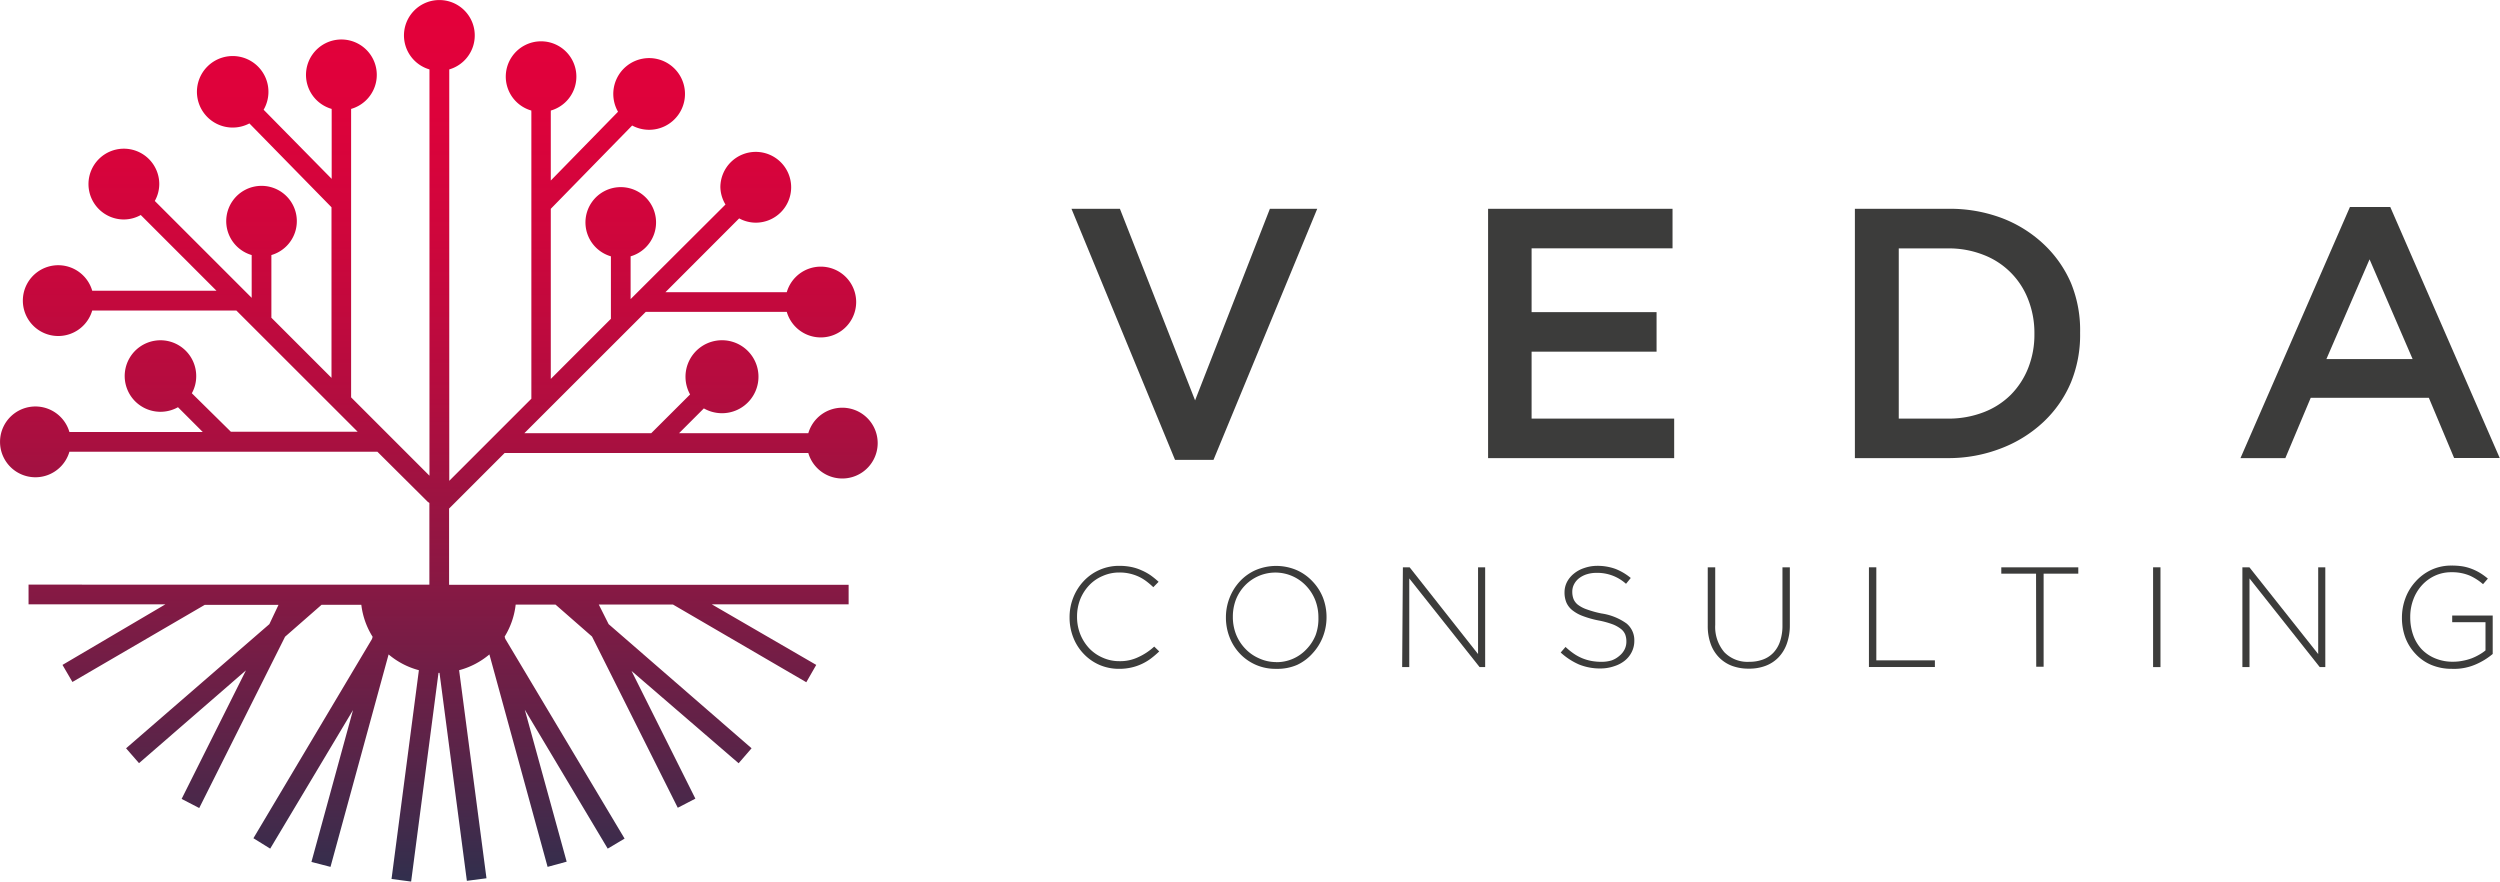
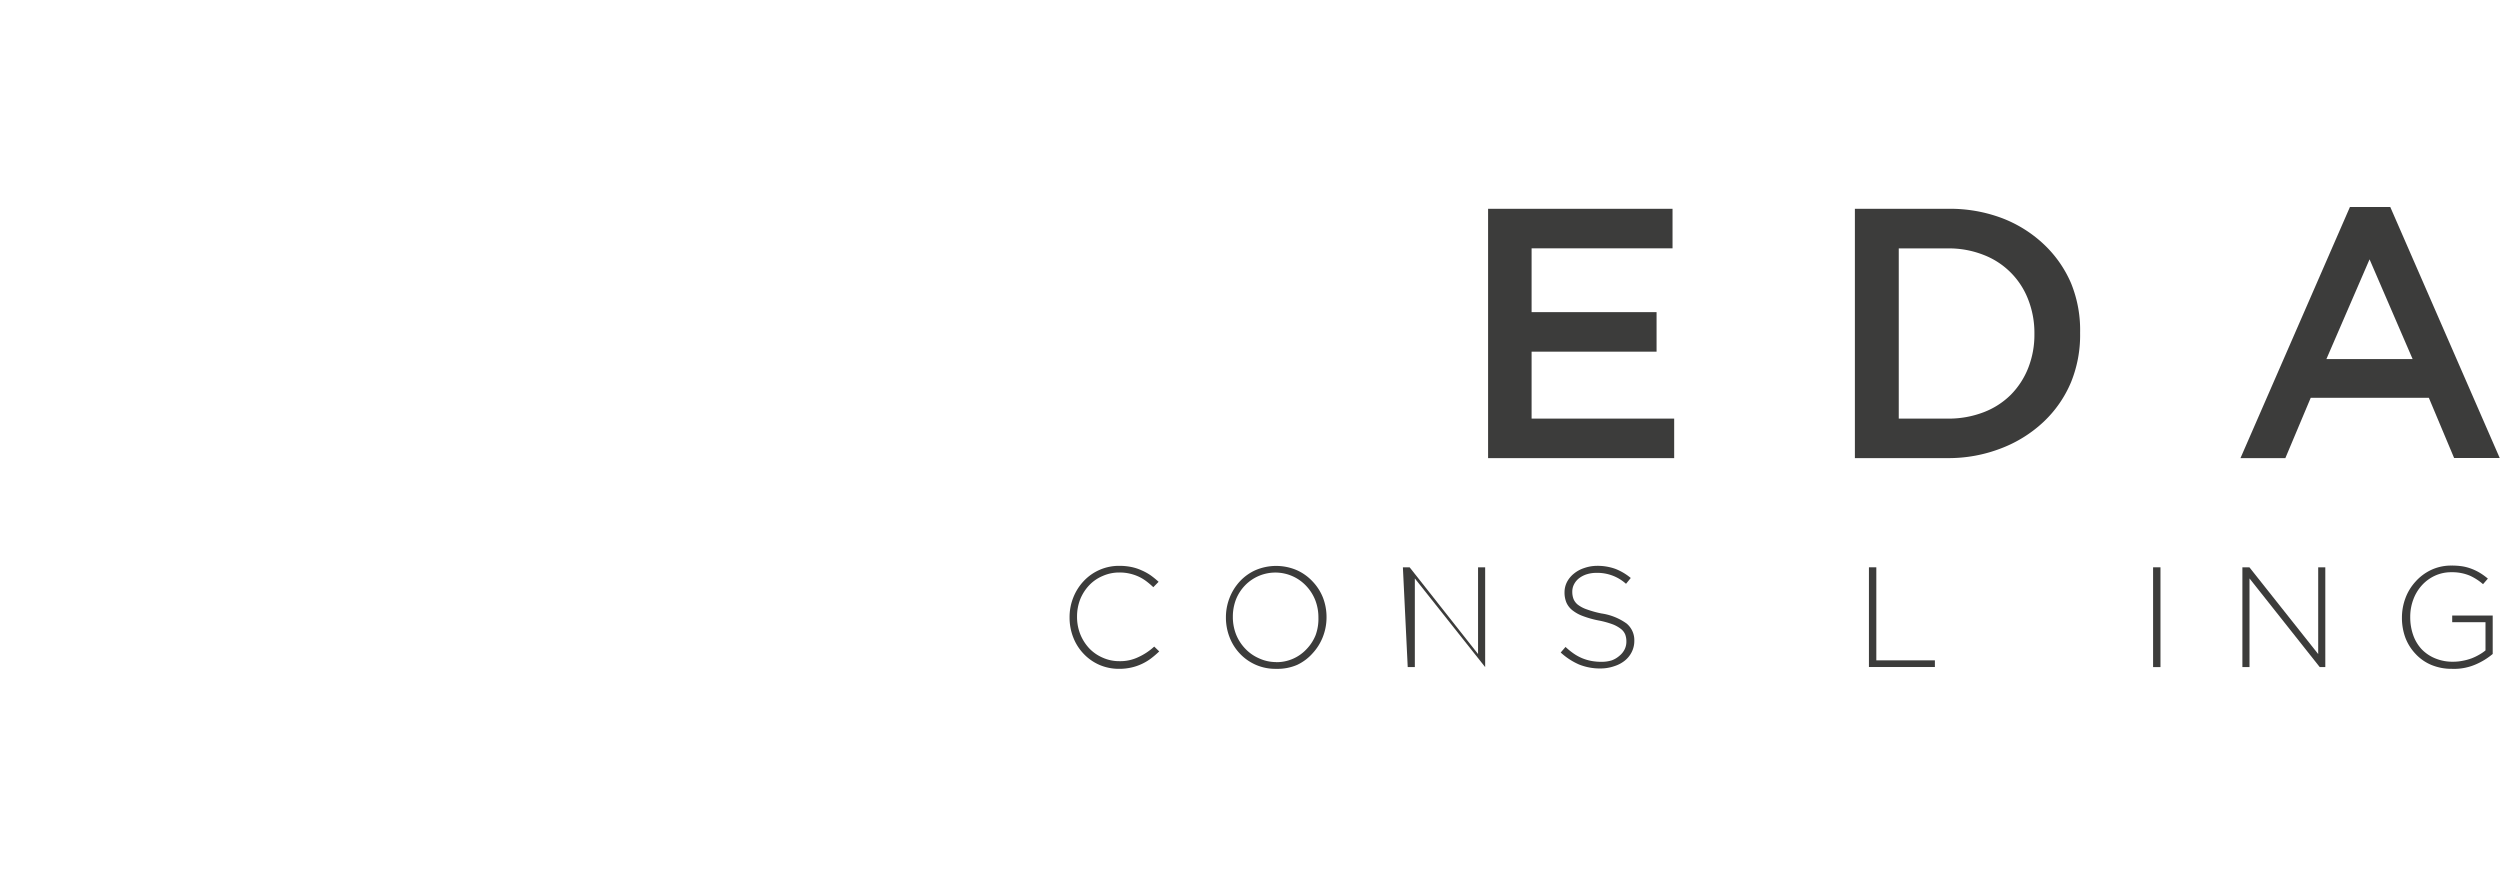
<svg xmlns="http://www.w3.org/2000/svg" id="Layer_1" data-name="Layer 1" viewBox="0 0 274.06 96.67">
  <defs>
    <style>.cls-1{fill:#3c3c3b;}.cls-2{fill:url(#linear-gradient);}</style>
    <linearGradient id="linear-gradient" x1="62.58" y1="436.22" x2="62.58" y2="532.89" gradientTransform="matrix(1, 0, 0, -1, -8.5, 536.86)" gradientUnits="userSpaceOnUse">
      <stop offset="0" stop-color="#312f4d" />
      <stop offset="0.16" stop-color="#5d2348" />
      <stop offset="0.36" stop-color="#8d1743" />
      <stop offset="0.55" stop-color="#b30d3f" />
      <stop offset="0.73" stop-color="#ce063c" />
      <stop offset="0.88" stop-color="#de023b" />
      <stop offset="1" stop-color="#e4003a" />
    </linearGradient>
  </defs>
  <title>VEDA CONSULTINGv2</title>
  <path class="cls-1" d="M128.66,77.29a5.38,5.38,0,0,1-2.16-.43,5.31,5.31,0,0,1-1.72-1.2,5.4,5.4,0,0,1-1.15-1.8,5.94,5.94,0,0,1-.41-2.2h0a5.79,5.79,0,0,1,.41-2.19,5.67,5.67,0,0,1,1.14-1.8A5.29,5.29,0,0,1,128.68,66a6.49,6.49,0,0,1,1.33.13,5.17,5.17,0,0,1,1.1.36,5.83,5.83,0,0,1,1,.55,9.14,9.14,0,0,1,.87.71l-.58.59a8.82,8.82,0,0,0-.75-.64,4.7,4.7,0,0,0-.84-.51,5,5,0,0,0-1-.34,4.89,4.89,0,0,0-1.13-.12,4.45,4.45,0,0,0-1.83.38,4.39,4.39,0,0,0-1.46,1,4.89,4.89,0,0,0-1,1.55,5.19,5.19,0,0,0-.35,1.92h0a5.13,5.13,0,0,0,.36,1.93,5,5,0,0,0,1,1.56,4.52,4.52,0,0,0,1.46,1,4.37,4.37,0,0,0,1.83.38,4.56,4.56,0,0,0,2.06-.44,6.63,6.63,0,0,0,1.75-1.16l.55.53a10.64,10.64,0,0,1-.9.77,5.6,5.6,0,0,1-1,.6,5.53,5.53,0,0,1-1.13.39A5.89,5.89,0,0,1,128.66,77.29Z" transform="translate(-5.97 -3.97)" />
  <path class="cls-1" d="M145.86,77.29a5.32,5.32,0,0,1-4-1.7,5.46,5.46,0,0,1-1.11-1.79,5.92,5.92,0,0,1-.39-2.14h0a5.87,5.87,0,0,1,.4-2.15,5.71,5.71,0,0,1,1.12-1.8,5.29,5.29,0,0,1,1.73-1.24,5.75,5.75,0,0,1,4.51,0,5.35,5.35,0,0,1,1.73,1.23A5.5,5.5,0,0,1,151,69.49a5.92,5.92,0,0,1,.39,2.14h0a5.87,5.87,0,0,1-.4,2.15,5.69,5.69,0,0,1-1.12,1.8,5.24,5.24,0,0,1-1.71,1.28A5.42,5.42,0,0,1,145.86,77.29Zm0-.73a4.48,4.48,0,0,0,3.34-1.43,4.76,4.76,0,0,0,1-1.55,5.23,5.23,0,0,0,.3-1.92h0a5.21,5.21,0,0,0-.35-1.91,4.88,4.88,0,0,0-1-1.56,4.63,4.63,0,0,0-6.69-.05,4.77,4.77,0,0,0-1,1.55,5.26,5.26,0,0,0-.34,1.91h0a5.2,5.2,0,0,0,.35,1.91,4.87,4.87,0,0,0,1,1.56,4.58,4.58,0,0,0,1.48,1.05,4.46,4.46,0,0,0,1.94.43Z" transform="translate(-5.97 -3.97)" />
-   <path class="cls-1" d="M159.76,66.16h.74L168,75.67V66.16h.78V77.1h-.61l-7.71-9.72V77.1h-.78Z" transform="translate(-5.97 -3.97)" />
+   <path class="cls-1" d="M159.76,66.16h.74L168,75.67V66.16h.78V77.1l-7.71-9.72V77.1h-.78Z" transform="translate(-5.97 -3.97)" />
  <path class="cls-1" d="M181.43,77.25a6.13,6.13,0,0,1-2.37-.44,7.29,7.29,0,0,1-2-1.31l.53-.61a7.75,7.75,0,0,0,.9.73,5.09,5.09,0,0,0,.91.5,5.16,5.16,0,0,0,1,.3,5.85,5.85,0,0,0,1.13.1,3.69,3.69,0,0,0,1.13-.16,2.67,2.67,0,0,0,.84-.5,2.11,2.11,0,0,0,.56-.69,1.88,1.88,0,0,0,.2-.87h0a2.15,2.15,0,0,0-.13-.78,1.5,1.5,0,0,0-.49-.62,3.53,3.53,0,0,0-.94-.51,9.77,9.77,0,0,0-1.53-.41,10.69,10.69,0,0,1-1.69-.48,4.16,4.16,0,0,1-1.15-.64,2.2,2.2,0,0,1-.65-.85,2.86,2.86,0,0,1-.2-1.11h0a2.46,2.46,0,0,1,.27-1.13,2.88,2.88,0,0,1,.75-.91,3.46,3.46,0,0,1,1.11-.61A4.33,4.33,0,0,1,181,66a5.8,5.8,0,0,1,2.05.33,6.15,6.15,0,0,1,1.69,1l-.52.64A4.68,4.68,0,0,0,181,66.77a3.47,3.47,0,0,0-1.1.16,2.71,2.71,0,0,0-.84.44,2,2,0,0,0-.54.66,1.75,1.75,0,0,0-.19.8h0a2.23,2.23,0,0,0,.13.79,1.55,1.55,0,0,0,.48.64,3.44,3.44,0,0,0,1,.52,11.1,11.1,0,0,0,1.59.44,6.29,6.29,0,0,1,2.75,1.1,2.37,2.37,0,0,1,.85,1.91h0a2.69,2.69,0,0,1-.28,1.21,2.81,2.81,0,0,1-.75.94,3.5,3.5,0,0,1-1.14.61A4.62,4.62,0,0,1,181.43,77.25Z" transform="translate(-5.97 -3.97)" />
-   <path class="cls-1" d="M197.66,77.27a5.15,5.15,0,0,1-1.8-.3,3.93,3.93,0,0,1-1.42-.91,4.07,4.07,0,0,1-.93-1.48,5.75,5.75,0,0,1-.33-2V66.16H194v6.31a4.27,4.27,0,0,0,1,3,3.53,3.53,0,0,0,2.73,1.05,4.26,4.26,0,0,0,1.5-.25,3,3,0,0,0,1.15-.75,3.36,3.36,0,0,0,.73-1.25,5.33,5.33,0,0,0,.26-1.73V66.16h.81v6.3a6,6,0,0,1-.33,2.07,4.18,4.18,0,0,1-.92,1.51,3.87,3.87,0,0,1-1.41.92A5.06,5.06,0,0,1,197.66,77.27Z" transform="translate(-5.97 -3.97)" />
  <path class="cls-1" d="M210.85,66.16h.81v10.2h6.42v.73h-7.23Z" transform="translate(-5.97 -3.97)" />
-   <path class="cls-1" d="M229.17,66.86h-3.81v-.7h8.44v.7H230v10.2h-.81Z" transform="translate(-5.97 -3.97)" />
  <path class="cls-1" d="M242,66.16h.81V77.1H242Z" transform="translate(-5.97 -3.97)" />
  <path class="cls-1" d="M251.79,66.16h.77l7.54,9.51V66.16h.78V77.1h-.61l-7.7-9.72V77.1h-.78Z" transform="translate(-5.97 -3.97)" />
  <path class="cls-1" d="M274.77,77.29a5.76,5.76,0,0,1-2.27-.43,5,5,0,0,1-1.73-1.21,5.33,5.33,0,0,1-1.12-1.79,6.28,6.28,0,0,1-.37-2.18h0a6.07,6.07,0,0,1,.38-2.13,5.54,5.54,0,0,1,1.09-1.8,5.38,5.38,0,0,1,1.75-1.31,5.16,5.16,0,0,1,2.22-.47,7.4,7.4,0,0,1,1.23.09,5.15,5.15,0,0,1,1,.28,5.69,5.69,0,0,1,.91.45,7,7,0,0,1,.84.61l-.53.61a5.91,5.91,0,0,0-1.46-.94,5,5,0,0,0-2-.37,4.23,4.23,0,0,0-1.83.39,4.45,4.45,0,0,0-1.43,1.06,4.8,4.8,0,0,0-.93,1.56,5.36,5.36,0,0,0-.33,1.87h0a5.87,5.87,0,0,0,.32,2,4.42,4.42,0,0,0,.93,1.56,4.34,4.34,0,0,0,1.48,1,4.91,4.91,0,0,0,2,.37,5.08,5.08,0,0,0,1-.1,5.85,5.85,0,0,0,1-.27,6,6,0,0,0,.83-.4,4.67,4.67,0,0,0,.69-.47V72.18h-3.65v-.73h4.44v4.21a7.36,7.36,0,0,1-1.85,1.14A5.93,5.93,0,0,1,274.77,77.29Z" transform="translate(-5.97 -3.97)" />
-   <path class="cls-1" d="M123.43,26.86h5.31l8.24,21,8.2-21h5.19L139,54.38h-4.22Z" transform="translate(-5.97 -3.97)" />
  <path class="cls-1" d="M169.1,26.86h20.22v4.33H173.87v7h13.7v4.33h-13.7v7.34H189.5v4.33H169.1Z" transform="translate(-5.97 -3.97)" />
  <path class="cls-1" d="M209.31,26.86H219.5a16.17,16.17,0,0,1,5.88,1A13.89,13.89,0,0,1,230,30.73,12.79,12.79,0,0,1,233,35,13.57,13.57,0,0,1,234,40.41v.08A13.71,13.71,0,0,1,233,45.88a12.73,12.73,0,0,1-3,4.33,14.14,14.14,0,0,1-4.61,2.89,15.9,15.9,0,0,1-5.88,1.09H209.31Zm10.19,23a10.65,10.65,0,0,0,3.9-.69,8.54,8.54,0,0,0,3-1.92,8.73,8.73,0,0,0,1.91-2.94,9.88,9.88,0,0,0,.68-3.7v-.08a10,10,0,0,0-.68-3.72,8.49,8.49,0,0,0-4.9-4.9,10.38,10.38,0,0,0-3.9-.71h-5.39V49.86Z" transform="translate(-5.97 -3.97)" />
  <path class="cls-1" d="M263.58,26.66H268l12,27.52H275l-2.77-6.6H259.28l-2.78,6.61h-4.92Zm6.87,16.67L265.73,32.4,261,43.33Z" transform="translate(-5.97 -3.97)" />
-   <path class="cls-2" d="M61.29,53.63H94.58a3.88,3.88,0,1,0,0-2.17H80.41l2.72-2.72a4,4,0,1,0-1.51-1.53l-4.26,4.25H63.45l13.31-13.3H92.22a3.88,3.88,0,1,0,0-2.16H78.92L87,27.91a3.84,3.84,0,0,0,1.81.47,3.88,3.88,0,1,0-3.87-3.89h0a3.84,3.84,0,0,0,.56,1.9L75.1,36.76V32.07a3.87,3.87,0,1,0-2.16,0v6.85l-6.59,6.59V26.86l8.92-9.13a3.93,3.93,0,1,0-1.55-1.51l-7.37,7.54v-7.5a1.05,1.05,0,0,0,0-.17,3.87,3.87,0,1,0-2.13,0,.8.8,0,0,0,0,.17V47.68l-9,9V11.58a3.88,3.88,0,1,0-2.17,0V56.12l-8.59-8.59V16.08a1.54,1.54,0,0,0,0-.17,3.88,3.88,0,1,0-2.13,0,.93.93,0,0,0,0,.17v7.5L34.87,16a3.92,3.92,0,1,0-1.56,1.5l9,9.19v18.7l-6.59-6.59V31.93a3.87,3.87,0,1,0-2.16,0v4.69L22.94,26a3.83,3.83,0,0,0,.49-1.85,3.88,3.88,0,1,0-3.88,3.88,3.83,3.83,0,0,0,1.85-.49l8.3,8.3H16.08a3.88,3.88,0,1,0,0,2.17h15.8l13.3,13.29H31.28L27,47.08a3.82,3.82,0,0,0,.48-1.85,3.92,3.92,0,1,0-2,3.38l2.72,2.72H13.58a3.88,3.88,0,1,0,0,2.16H47.34L52.88,59l.16.11v8.95H9.1v2.16h15L12.82,76.86l1.09,1.87,14.5-8.45H36.5l-1,2.11L19.79,86l1.42,1.63L32.93,77.46,25.88,91.55l1.93,1,9.41-18.78,4-3.5h4.36a8.47,8.47,0,0,0,1.24,3.51l-.07.24-13,21.84L35.59,97l9.08-15.19L40.11,98.46,42.2,99l6.37-23.29a8.51,8.51,0,0,0,3.32,1.73l-3,22.89,2.15.28,3-22.88h.11l3,22.8,2.15-.28-3-22.81a8.52,8.52,0,0,0,3.32-1.73L66,99l2.09-.57L63.5,81.77,72.59,97l1.85-1.1L61.36,74l-.07-.24a8.49,8.49,0,0,0,1.21-3.51h4.37l4,3.5,9.4,18.77,1.93-1-7-14L86.94,87.64,88.36,86,72.69,72.39l-1.08-2.15h8.13l14.62,8.52,1.09-1.9L84,70.22H99V68.08H55.2V59.72Z" transform="translate(-5.97 -3.97)" />
</svg>